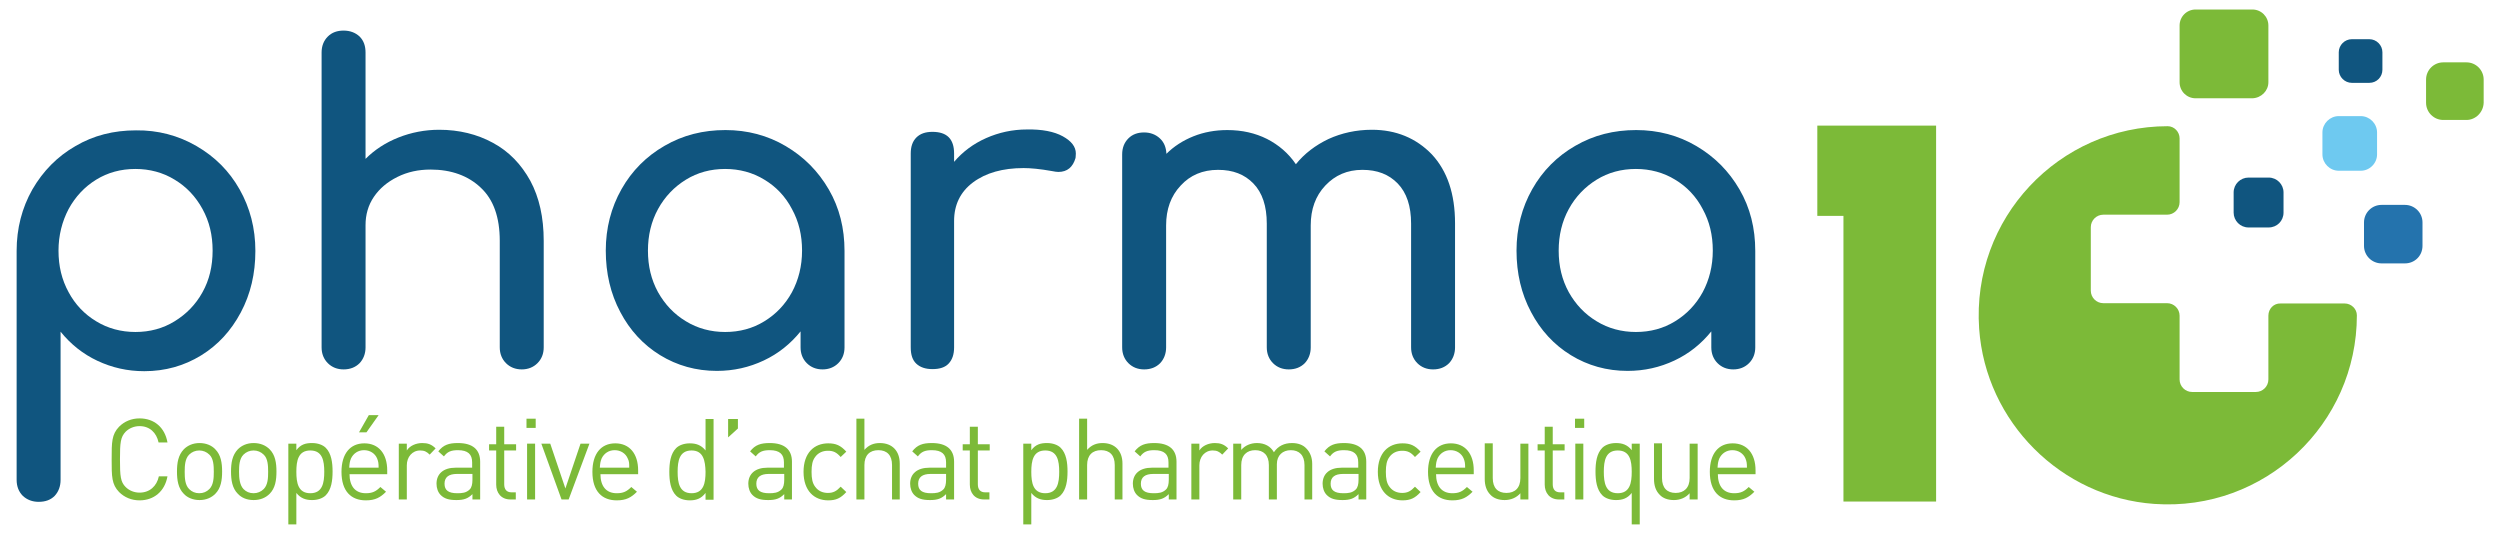
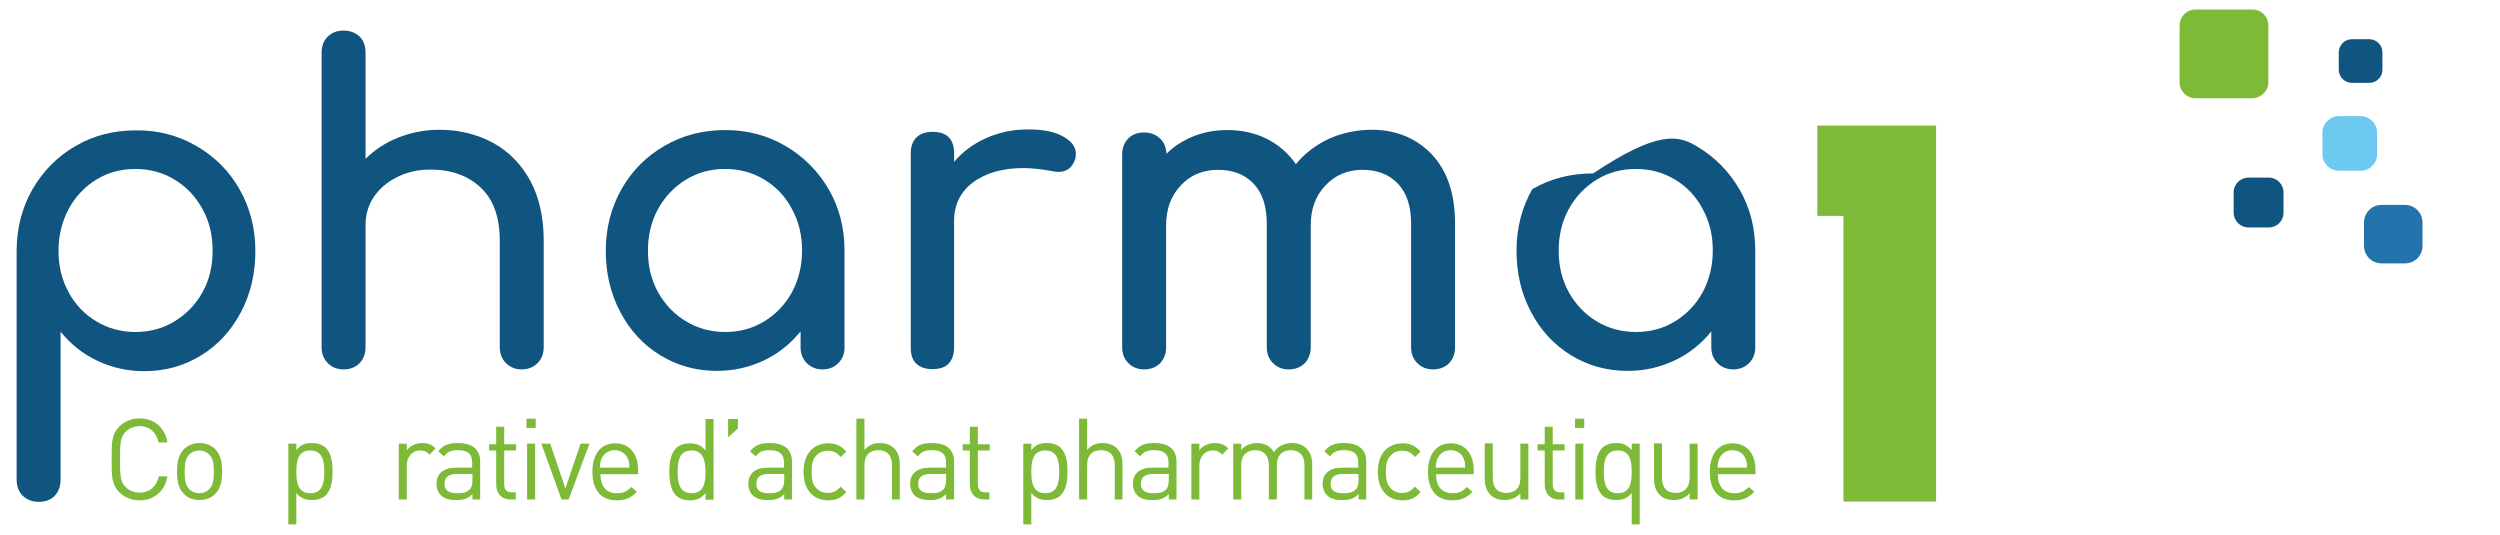
<svg xmlns="http://www.w3.org/2000/svg" version="1.1" id="Calque_1" x="0px" y="0px" viewBox="0 0 841.9 180.3" style="enable-background:new 0 0 841.9 180.3;" xml:space="preserve">
  <style type="text/css">
	.st0{fill-rule:evenodd;clip-rule:evenodd;fill:#10557F;}
	.st1{fill-rule:evenodd;clip-rule:evenodd;fill:#6EC9F0;}
	.st2{fill-rule:evenodd;clip-rule:evenodd;fill:#2473AD;}
	.st3{fill-rule:evenodd;clip-rule:evenodd;fill:#7CBA38;}
	.st4{fill:#7CBA38;}
	.st5{fill:#10557F;}
</style>
  <path class="st0" d="M764,76.6h-6.8c-2.8,0-5-2.3-5-5v-6.8c0-2.8,2.3-5,5-5h6.8c2.8,0,5,2.3,5,5v6.8C769,74.4,766.8,76.6,764,76.6" />
  <path class="st1" d="M795,57.5h-7.4c-3,0-5.5-2.5-5.5-5.5v-7.4c0-3,2.5-5.5,5.5-5.5h7.4c3,0,5.5,2.5,5.5,5.5V52  C800.5,55,798,57.5,795,57.5" />
  <path class="st0" d="M797.9,27.9H792c-2.4,0-4.4-2-4.4-4.4v-5.9c0-2.4,2-4.4,4.4-4.4h5.9c2.4,0,4.4,2,4.4,4.4v5.9  C802.3,25.9,800.4,27.9,797.9,27.9" />
  <path class="st2" d="M809.9,88.7H802c-3.2,0-5.9-2.6-5.9-5.9v-7.9c0-3.2,2.6-5.9,5.9-5.9h7.9c3.2,0,5.9,2.6,5.9,5.9v7.9  C815.8,86.1,813.2,88.7,809.9,88.7" />
-   <path class="st3" d="M830.6,40.4h-7.8c-3.2,0-5.8-2.6-5.8-5.8v-7.8c0-3.2,2.6-5.8,5.8-5.8h7.8c3.2,0,5.8,2.6,5.8,5.8v7.8  C836.3,37.8,833.7,40.4,830.6,40.4" />
-   <path class="st4" d="M763.9,106.3v21.5c0,2.3-1.9,4.2-4.2,4.2h-21.5c-2.3,0-4.2-1.9-4.2-4.2v-21.5c0-2.3-1.9-4.2-4.2-4.2h-21.5  c-2.3,0-4.2-1.9-4.2-4.2V76.5c0-2.3,1.9-4.2,4.2-4.2h21.5c2.3,0,4.2-1.9,4.2-4.2V46.6c0-2.2-1.8-4.1-4-4.1h0  c-36.6,0-66.1,31-63.5,68.2c2.2,31.4,27.6,56.8,59,59c37.2,2.6,68.2-26.9,68.2-63.5v0c0-2.2-1.9-4-4.1-4H768  C765.7,102.1,763.9,104,763.9,106.3" />
  <path class="st4" d="M763.9,27.7V8.6c0-3-2.4-5.4-5.4-5.4h-19.1c-3,0-5.4,2.4-5.4,5.4v19.1c0,3,2.4,5.4,5.4,5.4h19.1  C761.5,33,763.9,30.6,763.9,27.7" />
  <g>
    <path class="st4" d="M652,42.3v126.6h-31.2V72.7H612V42.3H652z" />
  </g>
  <g>
    <path class="st4" d="M47,168.5c-2.7,0-5.1-1-6.9-2.8c-2.5-2.6-2.5-5.2-2.5-11c0-5.8,0-8.4,2.5-11c1.8-1.8,4.2-2.8,6.9-2.8   c4.9,0,8.5,3,9.4,8.1h-3c-0.7-3.3-3-5.5-6.4-5.5c-1.8,0-3.5,0.7-4.7,1.9c-1.7,1.8-1.9,3.6-1.9,9.3c0,5.7,0.2,7.6,1.9,9.3   c1.2,1.2,2.9,1.9,4.7,1.9c3.4,0,5.8-2.2,6.5-5.5h2.9C55.5,165.5,51.8,168.5,47,168.5z" />
    <path class="st4" d="M72.5,166.3c-1.3,1.3-3.1,2.1-5.3,2.1s-4.1-0.8-5.3-2.1c-1.9-1.9-2.3-4.6-2.3-7.5s0.4-5.5,2.3-7.5   c1.3-1.3,3.1-2.1,5.3-2.1s4.1,0.8,5.3,2.1c1.9,1.9,2.3,4.6,2.3,7.5S74.4,164.4,72.5,166.3z M70.5,153.1c-0.9-0.9-2.1-1.4-3.4-1.4   s-2.5,0.5-3.4,1.4c-1.4,1.4-1.5,3.7-1.5,5.8c0,2.1,0.1,4.4,1.5,5.8c0.9,0.9,2,1.4,3.4,1.4s2.5-0.5,3.4-1.4c1.4-1.4,1.5-3.7,1.5-5.8   C72,156.8,71.9,154.4,70.5,153.1z" />
-     <path class="st4" d="M90.8,166.3c-1.3,1.3-3.1,2.1-5.4,2.1c-2.3,0-4.1-0.8-5.3-2.1c-1.9-1.9-2.3-4.6-2.3-7.5s0.4-5.5,2.3-7.5   c1.3-1.3,3.1-2.1,5.3-2.1c2.3,0,4.1,0.8,5.4,2.1c1.9,1.9,2.3,4.6,2.3,7.5S92.7,164.4,90.8,166.3z M88.8,153.1   c-0.9-0.9-2.1-1.4-3.4-1.4c-1.3,0-2.5,0.5-3.4,1.4c-1.4,1.4-1.5,3.7-1.5,5.8c0,2.1,0.2,4.4,1.5,5.8c0.9,0.9,2,1.4,3.4,1.4   c1.3,0,2.5-0.5,3.4-1.4c1.4-1.4,1.5-3.7,1.5-5.8C90.3,156.8,90.2,154.4,88.8,153.1z" />
    <path class="st4" d="M109.7,166.8c-1,1-2.7,1.6-4.6,1.6c-2,0-3.8-0.5-5.3-2.4v10.6h-2.7v-27.2h2.7v2.2c1.5-2,3.2-2.4,5.3-2.4   c1.9,0,3.6,0.6,4.6,1.6c1.9,1.9,2.3,5,2.3,8S111.6,164.9,109.7,166.8z M104.5,151.7c-4.1,0-4.7,3.5-4.7,7.2c0,3.7,0.6,7.2,4.7,7.2   c4.1,0,4.7-3.5,4.7-7.2C109.2,155.2,108.6,151.7,104.5,151.7z" />
-     <path class="st4" d="M117.7,159.6c0,4.1,1.9,6.5,5.5,6.5c2.2,0,3.4-0.6,4.9-2.1l1.9,1.6c-1.9,1.9-3.6,2.9-6.8,2.9   c-4.9,0-8.2-3-8.2-9.6c0-6.1,2.9-9.6,7.7-9.6c4.8,0,7.7,3.5,7.7,9.1v1.3H117.7z M127,154.4c-0.7-1.7-2.4-2.8-4.4-2.8   c-2,0-3.6,1.1-4.4,2.8c-0.4,1-0.5,1.6-0.6,3.1h9.9C127.5,156,127.4,155.4,127,154.4z M123.4,145.6h-2.5l3.3-5.8h3.3L123.4,145.6z" />
    <path class="st4" d="M144.7,153.1c-1-1-1.8-1.4-3.2-1.4c-2.7,0-4.5,2.2-4.5,5v11.5h-2.7v-18.8h2.7v2.3c1-1.6,3.1-2.5,5.2-2.5   c1.8,0,3.1,0.4,4.5,1.8L144.7,153.1z" />
    <path class="st4" d="M159.1,168.2v-1.8c-1.5,1.5-2.9,2-5.4,2c-2.6,0-4.1-0.5-5.3-1.7c-0.9-0.9-1.4-2.3-1.4-3.8   c0-3.3,2.3-5.4,6.4-5.4h5.6v-1.8c0-2.7-1.4-4.1-4.8-4.1c-2.4,0-3.6,0.6-4.7,2.1l-1.9-1.7c1.7-2.2,3.6-2.8,6.6-2.8   c5,0,7.5,2.2,7.5,6.3v12.7H159.1z M159.1,159.6h-5.2c-2.8,0-4.2,1.1-4.2,3.3c0,2.2,1.3,3.2,4.3,3.2c1.6,0,3-0.1,4.2-1.3   c0.6-0.6,0.9-1.7,0.9-3.2V159.6z" />
    <path class="st4" d="M171.9,168.2c-3.2,0-4.8-2.3-4.8-5v-11.5h-2.4v-2.1h2.4v-5.9h2.7v5.9h4v2.1h-4v11.4c0,1.7,0.8,2.7,2.5,2.7h1.4   v2.4H171.9z" />
    <path class="st4" d="M177.3,144.1V141h3.1v3.1H177.3z M177.5,168.2v-18.8h2.7v18.8H177.5z" />
    <path class="st4" d="M191.5,168.2h-2.4l-6.8-18.8h3l5.1,15.1l5.1-15.1h3L191.5,168.2z" />
    <path class="st4" d="M202.2,159.6c0,4.1,1.9,6.5,5.5,6.5c2.2,0,3.4-0.6,4.9-2.1l1.9,1.6c-1.9,1.9-3.6,2.9-6.8,2.9   c-4.9,0-8.2-3-8.2-9.6c0-6.1,2.9-9.6,7.7-9.6c4.8,0,7.7,3.5,7.7,9.1v1.3H202.2z M211.4,154.4c-0.7-1.7-2.4-2.8-4.4-2.8   c-2,0-3.6,1.1-4.4,2.8c-0.4,1-0.5,1.6-0.6,3.1h9.9C211.9,156,211.9,155.4,211.4,154.4z" />
    <path class="st4" d="M237.6,168.2V166c-1.5,2-3.3,2.5-5.3,2.5c-1.9,0-3.6-0.6-4.6-1.6c-1.9-1.9-2.3-5-2.3-8s0.4-6.1,2.3-8   c1-1,2.7-1.6,4.6-1.6c2,0,3.8,0.5,5.3,2.4v-10.6h2.7v27.2H237.6z M232.9,151.7c-4.1,0-4.7,3.5-4.7,7.2c0,3.7,0.6,7.2,4.7,7.2   c4.1,0,4.7-3.5,4.7-7.2C237.5,155.2,236.9,151.7,232.9,151.7z" />
    <path class="st4" d="M245.2,147.3v-6.2h3.3v3.2L245.2,147.3z" />
    <path class="st4" d="M264.1,168.2v-1.8c-1.5,1.5-2.9,2-5.4,2c-2.6,0-4.1-0.5-5.3-1.7c-0.9-0.9-1.4-2.3-1.4-3.8   c0-3.3,2.3-5.4,6.4-5.4h5.6v-1.8c0-2.7-1.4-4.1-4.8-4.1c-2.4,0-3.6,0.6-4.7,2.1l-1.9-1.7c1.7-2.2,3.6-2.8,6.6-2.8   c5,0,7.5,2.2,7.5,6.3v12.7H264.1z M264.1,159.6h-5.2c-2.8,0-4.2,1.1-4.2,3.3c0,2.2,1.3,3.2,4.3,3.2c1.6,0,3-0.1,4.2-1.3   c0.6-0.6,0.9-1.7,0.9-3.2V159.6z" />
    <path class="st4" d="M278.9,168.5c-4.7,0-8.3-3.2-8.3-9.6c0-6.4,3.6-9.6,8.3-9.6c2.6,0,4.2,0.7,6.1,2.8l-1.9,1.8   c-1.4-1.6-2.5-2.1-4.3-2.1c-1.8,0-3.3,0.7-4.3,2.1c-0.9,1.2-1.2,2.7-1.2,5s0.3,3.8,1.2,5c1,1.4,2.5,2.1,4.3,2.1   c1.8,0,2.9-0.6,4.3-2.1l1.9,1.8C283.1,167.8,281.5,168.5,278.9,168.5z" />
    <path class="st4" d="M300.4,168.2v-11.6c0-3.3-1.7-5-4.6-5s-4.7,1.7-4.7,5v11.6h-2.7v-27.2h2.7v10.5c1.4-1.6,3.1-2.3,5.2-2.3   c4.2,0,6.7,2.7,6.7,6.9v12.1H300.4z" />
    <path class="st4" d="M318.6,168.2v-1.8c-1.5,1.5-2.9,2-5.4,2c-2.6,0-4.1-0.5-5.3-1.7c-0.9-0.9-1.4-2.3-1.4-3.8   c0-3.3,2.3-5.4,6.5-5.4h5.6v-1.8c0-2.7-1.4-4.1-4.8-4.1c-2.4,0-3.6,0.6-4.7,2.1l-1.9-1.7c1.7-2.2,3.6-2.8,6.6-2.8   c5,0,7.5,2.2,7.5,6.3v12.7H318.6z M318.6,159.6h-5.2c-2.8,0-4.2,1.1-4.2,3.3c0,2.2,1.3,3.2,4.3,3.2c1.6,0,3-0.1,4.2-1.3   c0.6-0.6,0.9-1.7,0.9-3.2V159.6z" />
    <path class="st4" d="M331.4,168.2c-3.2,0-4.8-2.3-4.8-5v-11.5h-2.4v-2.1h2.4v-5.9h2.7v5.9h4v2.1h-4v11.4c0,1.7,0.8,2.7,2.5,2.7h1.4   v2.4H331.4z" />
    <path class="st4" d="M357.2,166.8c-1,1-2.7,1.6-4.6,1.6c-2,0-3.8-0.5-5.3-2.4v10.6h-2.7v-27.2h2.7v2.2c1.5-2,3.2-2.4,5.3-2.4   c1.9,0,3.6,0.6,4.6,1.6c1.9,1.9,2.3,5,2.3,8S359.1,164.9,357.2,166.8z M352,151.7c-4.1,0-4.7,3.5-4.7,7.2c0,3.7,0.6,7.2,4.7,7.2   c4.1,0,4.7-3.5,4.7-7.2C356.7,155.2,356.1,151.7,352,151.7z" />
    <path class="st4" d="M375.4,168.2v-11.6c0-3.3-1.7-5-4.6-5s-4.7,1.7-4.7,5v11.6h-2.7v-27.2h2.7v10.5c1.4-1.6,3.1-2.3,5.2-2.3   c4.2,0,6.7,2.7,6.7,6.9v12.1H375.4z" />
    <path class="st4" d="M393.6,168.2v-1.8c-1.5,1.5-2.9,2-5.4,2c-2.6,0-4.1-0.5-5.3-1.7c-0.9-0.9-1.4-2.3-1.4-3.8   c0-3.3,2.3-5.4,6.4-5.4h5.6v-1.8c0-2.7-1.4-4.1-4.8-4.1c-2.4,0-3.6,0.6-4.7,2.1l-1.9-1.7c1.7-2.2,3.6-2.8,6.6-2.8   c5,0,7.5,2.2,7.5,6.3v12.7H393.6z M393.6,159.6h-5.2c-2.8,0-4.2,1.1-4.2,3.3c0,2.2,1.3,3.2,4.3,3.2c1.6,0,3-0.1,4.2-1.3   c0.6-0.6,0.9-1.7,0.9-3.2V159.6z" />
    <path class="st4" d="M411.6,153.1c-1-1-1.8-1.4-3.2-1.4c-2.7,0-4.5,2.2-4.5,5v11.5h-2.7v-18.8h2.7v2.3c1-1.6,3.1-2.5,5.2-2.5   c1.8,0,3.1,0.4,4.5,1.8L411.6,153.1z" />
    <path class="st4" d="M439.3,168.2v-11.6c0-3.3-1.8-5-4.6-5c-2.7,0-4.7,1.7-4.7,4.7v11.9h-2.7v-11.6c0-3.3-1.8-5-4.6-5   c-2.8,0-4.7,1.7-4.7,5v11.6h-2.7v-18.8h2.7v2.1c1.3-1.5,3.2-2.3,5.3-2.3c2.6,0,4.6,1.1,5.7,3.1c1.4-2.1,3.5-3.1,6.1-3.1   c2,0,3.7,0.6,4.8,1.8c1.3,1.3,2,3.1,2,5.2v12H439.3z" />
    <path class="st4" d="M457.5,168.2v-1.8c-1.5,1.5-2.9,2-5.4,2c-2.6,0-4.1-0.5-5.3-1.7c-0.9-0.9-1.4-2.3-1.4-3.8   c0-3.3,2.3-5.4,6.4-5.4h5.6v-1.8c0-2.7-1.4-4.1-4.8-4.1c-2.4,0-3.6,0.6-4.7,2.1l-1.9-1.7c1.7-2.2,3.6-2.8,6.6-2.8   c5,0,7.5,2.2,7.5,6.3v12.7H457.5z M457.5,159.6h-5.2c-2.8,0-4.2,1.1-4.2,3.3c0,2.2,1.3,3.2,4.3,3.2c1.6,0,3-0.1,4.2-1.3   c0.6-0.6,0.9-1.7,0.9-3.2V159.6z" />
    <path class="st4" d="M472.3,168.5c-4.7,0-8.3-3.2-8.3-9.6c0-6.4,3.6-9.6,8.3-9.6c2.6,0,4.2,0.7,6.1,2.8l-1.9,1.8   c-1.4-1.6-2.5-2.1-4.3-2.1c-1.8,0-3.3,0.7-4.3,2.1c-0.9,1.2-1.2,2.7-1.2,5s0.3,3.8,1.2,5c1,1.4,2.5,2.1,4.3,2.1   c1.8,0,2.9-0.6,4.3-2.1l1.9,1.8C476.5,167.8,474.9,168.5,472.3,168.5z" />
    <path class="st4" d="M483.6,159.6c0,4.1,1.9,6.5,5.5,6.5c2.2,0,3.4-0.6,4.9-2.1l1.9,1.6c-1.9,1.9-3.6,2.9-6.8,2.9   c-4.9,0-8.2-3-8.2-9.6c0-6.1,2.9-9.6,7.7-9.6c4.8,0,7.7,3.5,7.7,9.1v1.3H483.6z M492.9,154.4c-0.7-1.7-2.4-2.8-4.4-2.8   c-2,0-3.6,1.1-4.4,2.8c-0.4,1-0.5,1.6-0.6,3.1h9.9C493.4,156,493.3,155.4,492.9,154.4z" />
    <path class="st4" d="M512,168.2v-2.1c-1.3,1.5-3.2,2.3-5.3,2.3c-2,0-3.7-0.6-4.8-1.8c-1.3-1.3-1.9-3.1-1.9-5.3v-12h2.7V161   c0,3.3,1.7,5,4.6,5s4.7-1.7,4.7-5v-11.6h2.7v18.8H512z" />
    <path class="st4" d="M525,168.2c-3.2,0-4.8-2.3-4.8-5v-11.5h-2.4v-2.1h2.4v-5.9h2.7v5.9h4v2.1h-4v11.4c0,1.7,0.8,2.7,2.5,2.7h1.4   v2.4H525z" />
    <path class="st4" d="M530.4,144.1V141h3.1v3.1H530.4z M530.5,168.2v-18.8h2.7v18.8H530.5z" />
    <path class="st4" d="M549.5,176.6V166c-1.5,1.9-3.2,2.4-5.3,2.4c-1.9,0-3.6-0.6-4.6-1.6c-1.9-1.9-2.3-5-2.3-8s0.4-6.1,2.3-8   c1-1,2.7-1.6,4.6-1.6c2,0,3.8,0.5,5.3,2.4v-2.2h2.7v27.2H549.5z M544.8,151.7c-4.1,0-4.7,3.5-4.7,7.2c0,3.7,0.6,7.2,4.7,7.2   c4.1,0,4.7-3.5,4.7-7.2C549.5,155.2,548.9,151.7,544.8,151.7z" />
    <path class="st4" d="M569,168.2v-2.1c-1.3,1.5-3.2,2.3-5.3,2.3c-2,0-3.7-0.6-4.8-1.8c-1.3-1.3-1.9-3.1-1.9-5.3v-12h2.7V161   c0,3.3,1.7,5,4.6,5c2.8,0,4.7-1.7,4.7-5v-11.6h2.7v18.8H569z" />
    <path class="st4" d="M578.5,159.6c0,4.1,1.9,6.5,5.5,6.5c2.2,0,3.4-0.6,4.9-2.1l1.9,1.6c-1.9,1.9-3.6,2.9-6.8,2.9   c-4.9,0-8.2-3-8.2-9.6c0-6.1,2.9-9.6,7.7-9.6c4.8,0,7.7,3.5,7.7,9.1v1.3H578.5z M587.8,154.4c-0.7-1.7-2.4-2.8-4.4-2.8   c-2,0-3.6,1.1-4.4,2.8c-0.4,1-0.5,1.6-0.6,3.1h9.9C588.3,156,588.2,155.4,587.8,154.4z" />
  </g>
  <g>
    <path class="st5" d="M66.2,49.2c6.2,3.6,11,8.4,14.5,14.6C84.2,70,86,76.9,86,84.5c0,7.6-1.6,14.5-4.9,20.7   c-3.3,6.2-7.7,11-13.4,14.5c-5.7,3.5-12.1,5.3-19.1,5.3c-5.7,0-10.9-1.2-15.8-3.5c-4.9-2.3-9-5.6-12.4-9.8v49.9c0,2.2-0.7,4-2,5.4   c-1.4,1.4-3.2,2-5.4,2c-2.1,0-3.9-0.7-5.3-2c-1.4-1.4-2.1-3.2-2.1-5.4V84.5c0-7.6,1.8-14.5,5.3-20.7c3.6-6.2,8.4-11.1,14.5-14.6   c6.1-3.6,12.9-5.3,20.4-5.3C53.1,43.8,60,45.6,66.2,49.2z M58.8,108.2c3.9-2.4,7.1-5.6,9.4-9.8c2.3-4.1,3.4-8.8,3.4-14   c0-5.2-1.1-9.8-3.4-14c-2.3-4.2-5.4-7.5-9.4-9.9c-3.9-2.4-8.4-3.6-13.2-3.6c-4.9,0-9.3,1.2-13.2,3.6c-3.9,2.4-7,5.7-9.3,9.9   c-2.2,4.2-3.4,8.9-3.4,14c0,5.2,1.1,9.8,3.4,14c2.2,4.1,5.3,7.4,9.3,9.8c3.9,2.4,8.4,3.6,13.2,3.6   C50.5,111.8,54.9,110.6,58.8,108.2z" />
    <path class="st5" d="M166,48.1c5.4,2.9,9.5,7.2,12.6,12.8c3,5.6,4.5,12.3,4.5,20.2V117c0,2.1-0.7,3.9-2.1,5.3   c-1.4,1.4-3.2,2.1-5.3,2.1c-2.1,0-3.9-0.7-5.3-2.1c-1.4-1.4-2.1-3.2-2.1-5.3V81.1c0-7.9-2.1-13.9-6.4-17.9c-4.2-4-9.9-6.1-16.9-6.1   c-4.1,0-7.8,0.8-11.2,2.5c-3.4,1.7-6,3.9-7.9,6.7c-1.9,2.8-2.8,6-2.8,9.5V117c0,2.1-0.7,3.9-2,5.3c-1.4,1.4-3.2,2.1-5.4,2.1   c-2.1,0-3.9-0.7-5.3-2.1c-1.4-1.4-2.1-3.2-2.1-5.3V17.7c0-2.2,0.7-4,2.1-5.4c1.4-1.4,3.2-2,5.3-2c2.2,0,4,0.7,5.4,2   c1.4,1.4,2,3.2,2,5.4v35.8c3.1-3.1,6.8-5.5,11.1-7.2c4.3-1.7,8.9-2.6,13.7-2.6C154.6,43.7,160.7,45.2,166,48.1z" />
    <path class="st5" d="M264.6,49.2c6.1,3.6,10.9,8.4,14.5,14.6c3.6,6.2,5.3,13.1,5.3,20.7V117c0,2.1-0.7,3.9-2.1,5.3   c-1.4,1.4-3.2,2.1-5.3,2.1c-2.1,0-3.9-0.7-5.3-2.1c-1.4-1.4-2.1-3.2-2.1-5.3v-5.4c-3.4,4.2-7.5,7.5-12.4,9.8   c-4.9,2.3-10.1,3.5-15.8,3.5c-7,0-13.4-1.8-19.1-5.3c-5.7-3.5-10.2-8.4-13.4-14.5c-3.3-6.2-4.9-13.1-4.9-20.7   c0-7.6,1.8-14.5,5.3-20.7c3.5-6.2,8.4-11.1,14.5-14.6c6.2-3.6,13-5.3,20.5-5.3C251.7,43.8,258.5,45.6,264.6,49.2z M257.4,108.2   c3.9-2.4,7-5.6,9.3-9.8c2.2-4.1,3.4-8.8,3.4-14c0-5.2-1.1-9.8-3.4-14c-2.2-4.2-5.3-7.5-9.3-9.9c-3.9-2.4-8.4-3.6-13.2-3.6   c-4.9,0-9.3,1.2-13.2,3.6c-3.9,2.4-7.1,5.7-9.4,9.9c-2.3,4.2-3.4,8.9-3.4,14c0,5.2,1.1,9.8,3.4,14c2.3,4.1,5.4,7.4,9.4,9.8   c3.9,2.4,8.4,3.6,13.2,3.6C249.1,111.8,253.5,110.6,257.4,108.2z" />
    <path class="st5" d="M357.9,45.9c2.9,1.6,4.4,3.5,4.4,5.8c0,0.7-0.1,1.2-0.1,1.5c-0.9,3.1-2.8,4.7-5.8,4.7c-0.5,0-1.2-0.1-2.2-0.3   c-3.9-0.7-7.1-1-9.5-1c-7,0-12.7,1.6-17,4.8c-4.3,3.2-6.4,7.6-6.4,13V117c0,2.3-0.6,4.1-1.8,5.4c-1.2,1.3-3,1.9-5.5,1.9   c-2.3,0-4.1-0.6-5.4-1.8c-1.3-1.2-1.9-3-1.9-5.5V51.7c0-2.3,0.6-4.1,1.9-5.4c1.3-1.3,3.1-1.9,5.4-1.9c4.9,0,7.3,2.4,7.3,7.3v2.8   c2.9-3.4,6.5-6.1,10.8-8c4.3-1.9,8.9-2.9,13.7-2.9C350.9,43.5,355,44.3,357.9,45.9z" />
    <path class="st5" d="M482.2,52c5.2,5.6,7.8,13.3,7.8,23.2V117c0,2.1-0.7,3.9-2,5.3c-1.4,1.4-3.2,2.1-5.4,2.1   c-2.1,0-3.9-0.7-5.3-2.1c-1.4-1.4-2.1-3.2-2.1-5.3V75.3c0-5.9-1.5-10.4-4.5-13.5c-3-3.1-6.9-4.6-11.9-4.6c-5.1,0-9.2,1.8-12.5,5.3   c-3.3,3.5-4.9,8-4.9,13.4V117c0,2.1-0.7,3.9-2,5.3c-1.4,1.4-3.2,2.1-5.4,2.1c-2.1,0-3.9-0.7-5.3-2.1c-1.4-1.4-2.1-3.2-2.1-5.3V75.3   c0-5.9-1.5-10.4-4.5-13.5c-3-3.1-6.9-4.6-11.9-4.6c-5.2,0-9.4,1.8-12.6,5.3c-3.3,3.5-4.9,8-4.9,13.4V117c0,2.1-0.7,3.9-2,5.3   c-1.4,1.4-3.2,2.1-5.4,2.1c-2.1,0-3.9-0.7-5.3-2.1c-1.4-1.4-2.1-3.2-2.1-5.3V52c0-2.2,0.7-4,2.1-5.4c1.4-1.4,3.2-2,5.3-2   c2.1,0,3.9,0.7,5.3,2c1.4,1.3,2.1,3,2.2,5.2c2.5-2.5,5.6-4.5,9.1-5.9c3.5-1.4,7.3-2.1,11.4-2.1c5,0,9.4,1,13.4,3   c3.9,2,7.2,4.8,9.7,8.5c2.9-3.6,6.6-6.4,11-8.5c4.4-2,9.3-3.1,14.6-3.1C470.1,43.7,476.9,46.5,482.2,52z" />
-     <path class="st5" d="M571.3,49.2c6.1,3.6,10.9,8.4,14.5,14.6c3.6,6.2,5.3,13.1,5.3,20.7V117c0,2.1-0.7,3.9-2.1,5.3   c-1.4,1.4-3.2,2.1-5.3,2.1c-2.1,0-3.9-0.7-5.3-2.1c-1.4-1.4-2.1-3.2-2.1-5.3v-5.4c-3.4,4.2-7.5,7.5-12.4,9.8   c-4.9,2.3-10.1,3.5-15.8,3.5c-7,0-13.4-1.8-19.1-5.3c-5.7-3.5-10.2-8.4-13.4-14.5c-3.3-6.2-4.9-13.1-4.9-20.7   c0-7.6,1.8-14.5,5.3-20.7c3.5-6.2,8.4-11.1,14.5-14.6c6.2-3.6,13-5.3,20.5-5.3C558.4,43.8,565.2,45.6,571.3,49.2z M564.1,108.2   c3.9-2.4,7-5.6,9.3-9.8c2.2-4.1,3.4-8.8,3.4-14c0-5.2-1.1-9.8-3.4-14c-2.2-4.2-5.3-7.5-9.3-9.9c-3.9-2.4-8.4-3.6-13.2-3.6   c-4.9,0-9.3,1.2-13.2,3.6c-3.9,2.4-7.1,5.7-9.4,9.9c-2.3,4.2-3.4,8.9-3.4,14c0,5.2,1.1,9.8,3.4,14c2.3,4.1,5.4,7.4,9.4,9.8   c3.9,2.4,8.4,3.6,13.2,3.6C555.8,111.8,560.2,110.6,564.1,108.2z" />
+     <path class="st5" d="M571.3,49.2c6.1,3.6,10.9,8.4,14.5,14.6c3.6,6.2,5.3,13.1,5.3,20.7V117c0,2.1-0.7,3.9-2.1,5.3   c-1.4,1.4-3.2,2.1-5.3,2.1c-2.1,0-3.9-0.7-5.3-2.1c-1.4-1.4-2.1-3.2-2.1-5.3v-5.4c-3.4,4.2-7.5,7.5-12.4,9.8   c-4.9,2.3-10.1,3.5-15.8,3.5c-7,0-13.4-1.8-19.1-5.3c-5.7-3.5-10.2-8.4-13.4-14.5c-3.3-6.2-4.9-13.1-4.9-20.7   c0-7.6,1.8-14.5,5.3-20.7c6.2-3.6,13-5.3,20.5-5.3C558.4,43.8,565.2,45.6,571.3,49.2z M564.1,108.2   c3.9-2.4,7-5.6,9.3-9.8c2.2-4.1,3.4-8.8,3.4-14c0-5.2-1.1-9.8-3.4-14c-2.2-4.2-5.3-7.5-9.3-9.9c-3.9-2.4-8.4-3.6-13.2-3.6   c-4.9,0-9.3,1.2-13.2,3.6c-3.9,2.4-7.1,5.7-9.4,9.9c-2.3,4.2-3.4,8.9-3.4,14c0,5.2,1.1,9.8,3.4,14c2.3,4.1,5.4,7.4,9.4,9.8   c3.9,2.4,8.4,3.6,13.2,3.6C555.8,111.8,560.2,110.6,564.1,108.2z" />
  </g>
</svg>